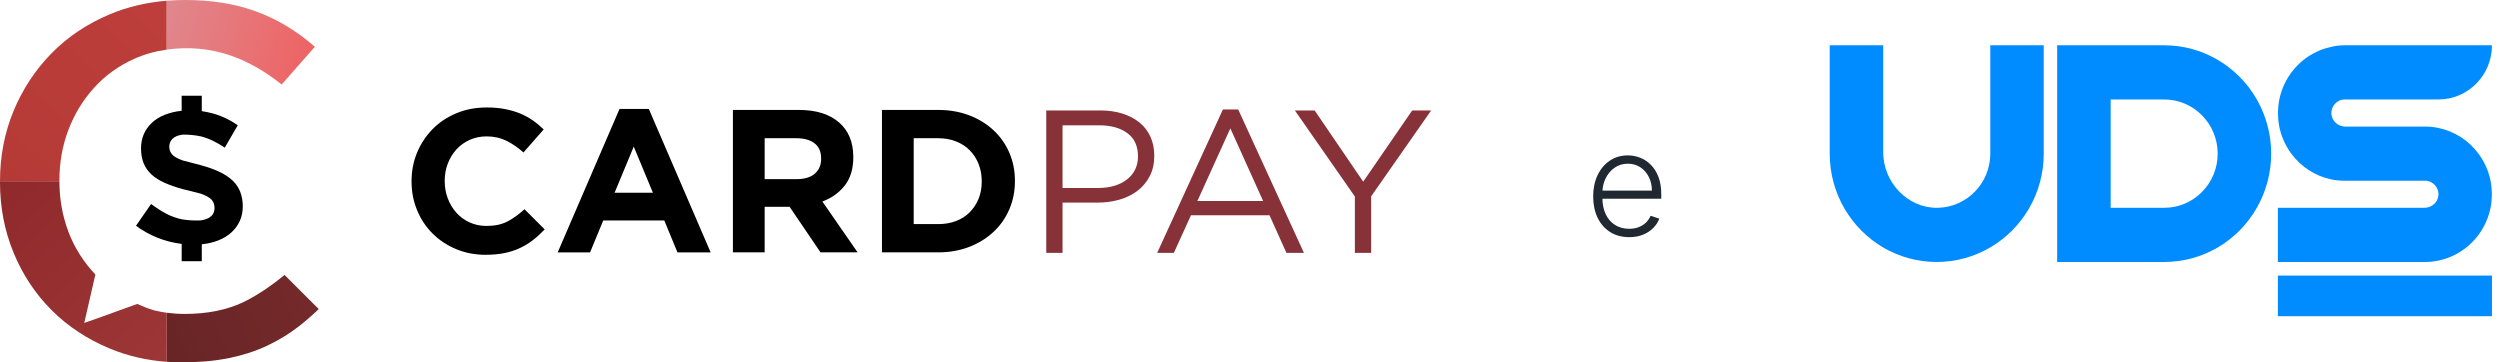
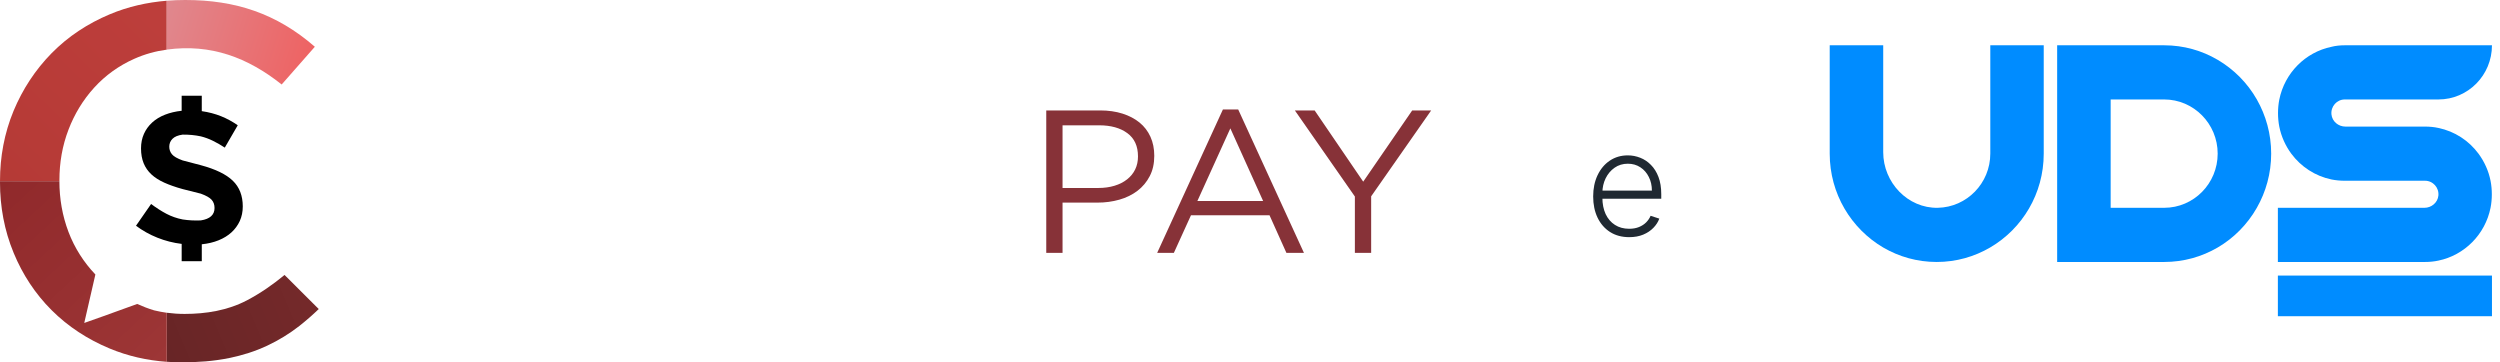
<svg xmlns="http://www.w3.org/2000/svg" width="276" height="40" viewBox="0 0 276 40" fill="none">
  <path d="M275.113 30.423H251.477V34.91H275.113V30.423Z" fill="#008CFF" />
  <path d="M257.392 12.632C257.47 13.411 258.161 13.975 258.93 13.975H267.724C268.226 13.975 268.728 14.022 269.198 14.126C271.003 14.499 272.564 15.531 273.623 16.961C274.266 17.834 274.737 18.851 274.956 19.955C275.051 20.439 275.098 20.94 275.098 21.448C275.098 21.956 275.051 22.465 274.956 22.941C274.368 25.872 272.085 28.175 269.198 28.771C268.72 28.874 268.226 28.922 267.724 28.922H251.477V22.941H267.661C268.43 22.941 269.12 22.369 269.198 21.599C269.285 20.709 268.594 19.955 267.731 19.955H258.867C258.365 19.955 257.863 19.907 257.392 19.812C255.588 19.439 254.019 18.398 252.96 16.969C252.316 16.095 251.854 15.079 251.634 13.983C251.54 13.498 251.493 12.998 251.493 12.489C251.493 11.981 251.54 11.473 251.634 10.996C252.222 8.066 254.505 5.762 257.4 5.167C257.863 5.048 258.357 5 258.867 5H275.113C275.113 8.304 272.47 10.98 269.206 10.98H258.867C257.996 10.98 257.306 11.735 257.392 12.632Z" fill="#008CFF" />
  <path d="M249.154 10.98C248.118 9.162 246.62 7.653 244.831 6.604C243.09 5.58 241.074 5 238.924 5H227.11V28.922H238.924C241.074 28.922 243.09 28.342 244.831 27.325C246.628 26.277 248.118 24.76 249.154 22.941C250.158 21.186 250.738 19.137 250.738 16.961C250.738 14.785 250.158 12.744 249.154 10.98ZM238.924 22.941H233.017V10.98H238.924C242.188 10.98 244.831 13.665 244.831 16.961C244.831 20.265 242.188 22.941 238.924 22.941Z" fill="#008CFF" />
  <path d="M225.628 5V16.961C225.628 21.393 223.251 25.252 219.721 27.317C217.988 28.334 215.964 28.922 213.814 28.922C211.657 28.922 209.649 28.342 207.907 27.325C204.377 25.252 202 21.393 202 16.961V5H207.907V16.802C207.907 20.154 210.621 23.005 213.932 22.941C217.14 22.878 219.729 20.225 219.729 16.961V5H225.628Z" fill="#008CFF" />
  <path d="M179.864 26.182C179.049 26.182 178.345 25.992 177.75 25.614C177.155 25.231 176.695 24.703 176.369 24.028C176.047 23.35 175.886 22.57 175.886 21.688C175.886 20.809 176.047 20.028 176.369 19.347C176.695 18.661 177.144 18.125 177.716 17.739C178.292 17.349 178.956 17.153 179.71 17.153C180.184 17.153 180.64 17.241 181.08 17.415C181.519 17.585 181.913 17.849 182.261 18.204C182.614 18.557 182.892 19.002 183.097 19.54C183.301 20.074 183.403 20.706 183.403 21.438V21.938H176.585V21.046H182.369C182.369 20.485 182.256 19.981 182.028 19.534C181.805 19.083 181.492 18.727 181.091 18.466C180.693 18.204 180.233 18.074 179.71 18.074C179.157 18.074 178.67 18.222 178.25 18.517C177.83 18.812 177.5 19.203 177.261 19.688C177.027 20.172 176.907 20.703 176.903 21.278V21.812C176.903 22.506 177.023 23.112 177.261 23.631C177.504 24.146 177.847 24.546 178.29 24.829C178.733 25.114 179.258 25.256 179.864 25.256C180.277 25.256 180.638 25.191 180.949 25.062C181.263 24.934 181.527 24.761 181.739 24.546C181.955 24.326 182.117 24.085 182.227 23.824L183.188 24.136C183.055 24.504 182.837 24.843 182.534 25.153C182.235 25.464 181.86 25.714 181.409 25.903C180.962 26.089 180.447 26.182 179.864 26.182Z" fill="#202932" />
  <g clip-path="url(#clip0_7261_2545)">
-     <path fill-rule="evenodd" clip-rule="evenodd" d="M60.135 25.324L57.904 23.1C57.281 23.669 56.657 24.118 56.026 24.448C55.395 24.779 54.627 24.943 53.717 24.943C53.034 24.943 52.408 24.811 51.839 24.549C51.27 24.288 50.785 23.931 50.382 23.483C49.979 23.033 49.665 22.509 49.437 21.911C49.209 21.313 49.096 20.676 49.096 20.001V19.954C49.096 19.281 49.209 18.646 49.437 18.056C49.665 17.464 49.983 16.945 50.392 16.495C50.801 16.045 51.292 15.694 51.861 15.438C52.43 15.183 53.049 15.057 53.717 15.057C54.52 15.057 55.245 15.215 55.89 15.53C56.535 15.844 57.168 16.278 57.791 16.831L60.022 14.293C59.658 13.934 59.264 13.603 58.839 13.305C58.413 13.005 57.951 12.751 57.45 12.54C56.948 12.332 56.392 12.165 55.777 12.046C55.163 11.926 54.483 11.865 53.741 11.865C52.513 11.865 51.389 12.078 50.374 12.506C49.357 12.934 48.483 13.516 47.756 14.258C47.027 15 46.46 15.86 46.049 16.841C45.64 17.823 45.435 18.873 45.435 19.997V20.041C45.435 21.165 45.64 22.22 46.049 23.209C46.458 24.199 47.027 25.055 47.756 25.78C48.483 26.506 49.349 27.08 50.351 27.5C51.352 27.92 52.437 28.129 53.606 28.129C54.38 28.129 55.077 28.066 55.699 27.938C56.322 27.81 56.893 27.624 57.417 27.376C57.941 27.129 58.422 26.833 58.861 26.49C59.299 26.148 59.724 25.758 60.135 25.324ZM112.048 19.999V19.954C112.048 18.845 111.842 17.817 111.433 16.866C111.024 15.915 110.443 15.087 109.691 14.384C108.939 13.68 108.045 13.13 107.006 12.733C105.966 12.336 104.824 12.137 103.581 12.137H97.368V27.861H103.581C104.826 27.861 105.966 27.658 107.006 27.255C108.045 26.851 108.941 26.296 109.691 25.592C110.443 24.888 111.022 24.057 111.433 23.098C111.844 22.142 112.048 21.108 112.048 19.999ZM108.384 20.046C108.384 20.749 108.267 21.386 108.031 21.954C107.797 22.524 107.47 23.016 107.053 23.436C106.636 23.856 106.13 24.178 105.539 24.404C104.947 24.629 104.294 24.74 103.581 24.74H100.873V15.26H103.581C104.294 15.26 104.947 15.375 105.539 15.609C106.13 15.842 106.636 16.166 107.053 16.586C107.47 17.006 107.797 17.507 108.031 18.091C108.265 18.675 108.384 19.311 108.384 20.001V20.046ZM94.682 27.863L90.791 22.246C91.808 21.871 92.63 21.283 93.261 20.482C93.889 19.681 94.204 18.642 94.204 17.371V17.326C94.204 15.694 93.678 14.42 92.622 13.508C91.568 12.595 90.093 12.137 88.196 12.137H80.913V27.861H84.418V22.83H87.173L90.586 27.861H94.682V27.863ZM90.653 17.551C90.653 18.225 90.421 18.764 89.959 19.169C89.497 19.573 88.833 19.776 87.968 19.776H84.418V15.26H87.9C88.765 15.26 89.441 15.446 89.926 15.822C90.411 16.195 90.653 16.756 90.653 17.507V17.551ZM78.456 27.863L71.628 12.025H68.396L61.569 27.863H65.142L66.599 24.337H73.335L74.792 27.863H78.456ZM72.082 21.281H67.85L69.966 16.183L72.082 21.281Z" fill="black" />
    <path fill-rule="evenodd" clip-rule="evenodd" d="M127.432 17.203C127.432 16.424 127.292 15.724 127.011 15.102C126.729 14.481 126.329 13.956 125.805 13.53C125.281 13.102 124.652 12.774 123.915 12.54C123.179 12.309 122.363 12.192 121.468 12.192H115.507V27.916H117.305V22.368H121.174C122.022 22.368 122.828 22.258 123.586 22.041C124.344 21.824 125.008 21.498 125.577 21.064C126.146 20.63 126.598 20.09 126.931 19.445C127.266 18.807 127.432 18.056 127.432 17.203ZM151.376 21.674L158 12.194H155.906L150.499 20.056L145.138 12.194H142.954L149.578 21.696V27.918H151.376V21.674ZM136.696 12.082H135.011L127.75 27.92H129.593L131.484 23.765H140.154L142.021 27.92H143.957L136.696 12.082ZM139.449 22.191H132.19L135.831 14.171L139.449 22.191ZM125.634 17.271C125.634 17.797 125.532 18.271 125.328 18.697C125.123 19.125 124.823 19.49 124.436 19.798C124.05 20.105 123.586 20.342 123.043 20.506C122.505 20.67 121.905 20.753 121.254 20.753H117.305V13.834H121.344C122.639 13.834 123.678 14.122 124.459 14.7C125.244 15.276 125.634 16.132 125.634 17.271Z" fill="#873238" />
    <path fill-rule="evenodd" clip-rule="evenodd" d="M26.802 22.789C26.802 21.609 26.436 20.664 25.703 19.954C24.969 19.245 23.792 18.673 22.169 18.237L20.161 17.71C19.578 17.499 19.185 17.274 18.986 17.034C18.787 16.795 18.688 16.515 18.688 16.191C18.688 15.854 18.805 15.566 19.04 15.327C19.274 15.088 19.648 14.933 20.161 14.862C20.86 14.854 21.53 14.917 22.169 15.053C22.625 15.167 23.073 15.331 23.514 15.548C23.956 15.765 24.39 16.014 24.817 16.296L26.247 13.83C25.663 13.423 25.047 13.088 24.4 12.828C23.753 12.569 23.044 12.382 22.276 12.271V10.571H20.055V12.23C19.385 12.301 18.772 12.445 18.218 12.662C17.663 12.879 17.188 13.169 16.798 13.526C16.406 13.885 16.104 14.303 15.89 14.781C15.676 15.26 15.569 15.793 15.569 16.383C15.569 17.002 15.666 17.545 15.857 18.018C16.05 18.488 16.334 18.9 16.712 19.251C17.09 19.602 17.566 19.908 18.144 20.167C18.721 20.427 19.393 20.662 20.161 20.873L22.169 21.38C22.752 21.591 23.151 21.816 23.364 22.055C23.578 22.295 23.685 22.597 23.685 22.962C23.685 23.72 23.18 24.177 22.169 24.333C21.515 24.359 20.85 24.335 20.161 24.227C19.52 24.101 18.927 23.893 18.378 23.605C17.829 23.317 17.264 22.954 16.681 22.52L15.015 24.923C15.728 25.456 16.512 25.896 17.375 26.241C18.236 26.586 19.13 26.813 20.056 26.926V28.839H22.277V26.969C22.962 26.898 23.58 26.752 24.135 26.527C24.69 26.302 25.164 26.01 25.555 25.653C25.947 25.294 26.251 24.876 26.473 24.398C26.691 23.913 26.802 23.38 26.802 22.789Z" fill="black" />
    <path fill-rule="evenodd" clip-rule="evenodd" d="M6.56 19.881C6.56 17.967 6.879 16.089 7.567 14.299C8.224 12.591 9.163 11.03 10.402 9.671C11.643 8.31 13.124 7.252 14.813 6.497C15.968 5.98 17.172 5.648 18.409 5.479V0.081C16.252 0.257 14.139 0.728 12.128 1.574C9.708 2.59 7.536 4.005 5.703 5.869C3.891 7.714 2.498 9.849 1.504 12.226C0.475 14.708 0 17.32 0 20.001H6.56V19.881Z" fill="url(#paint0_linear_7261_2545)" />
    <path fill-rule="evenodd" clip-rule="evenodd" d="M20.383 34.657C19.724 34.657 19.064 34.614 18.413 34.527V39.941C18.966 39.982 19.523 40 20.083 40C21.828 40 23.603 39.876 25.314 39.525C26.761 39.229 28.176 38.787 29.51 38.157C30.765 37.565 31.951 36.843 33.042 35.989C33.789 35.403 34.504 34.778 35.189 34.119L31.414 30.355C30.124 31.424 28.735 32.385 27.25 33.164C25.14 34.269 22.748 34.657 20.383 34.657Z" fill="url(#paint1_linear_7261_2545)" />
    <path fill-rule="evenodd" clip-rule="evenodd" d="M31.096 9.328L34.759 5.161C30.517 1.474 25.972 0 20.445 0C19.765 0 19.087 0.026 18.413 0.081V5.475C23.285 4.812 27.35 6.351 31.096 9.328Z" fill="url(#paint2_linear_7261_2545)" />
    <path fill-rule="evenodd" clip-rule="evenodd" d="M17.061 34.273L17.016 34.263L16.971 34.249C16.342 34.058 15.734 33.823 15.144 33.557C13.024 34.346 9.301 35.654 9.301 35.654L10.53 30.303C9.256 28.966 8.237 27.384 7.563 25.61C6.879 23.809 6.558 21.924 6.558 20.003H0V20.123C0 22.814 0.479 25.436 1.512 27.93C2.492 30.297 3.877 32.424 5.699 34.243C7.528 36.068 9.679 37.459 12.073 38.461C14.107 39.313 16.233 39.787 18.415 39.945V34.531C17.959 34.464 17.507 34.381 17.061 34.273Z" fill="url(#paint3_linear_7261_2545)" />
  </g>
  <defs>
    <linearGradient id="paint0_linear_7261_2545" x1="17.872" y1="1.148" x2="-0.037" y2="19.607" gradientUnits="userSpaceOnUse">
      <stop stop-color="#BD3E3B" />
      <stop offset="0.03" stop-color="#BD3E3B" />
      <stop offset="0.997" stop-color="#B53A36" />
    </linearGradient>
    <linearGradient id="paint1_linear_7261_2545" x1="18.333" y1="38.668" x2="33.381" y2="32.315" gradientUnits="userSpaceOnUse">
      <stop stop-color="#682526" />
      <stop offset="1" stop-color="#74292A" />
    </linearGradient>
    <linearGradient id="paint2_linear_7261_2545" x1="34.197" y1="6.692" x2="18.392" y2="1.708" gradientUnits="userSpaceOnUse">
      <stop stop-color="#EE6363" />
      <stop offset="1" stop-color="#E0878D" />
    </linearGradient>
    <linearGradient id="paint3_linear_7261_2545" x1="-0.395" y1="20.284" x2="17.918" y2="39.991" gradientUnits="userSpaceOnUse">
      <stop stop-color="#90292B" />
      <stop offset="1" stop-color="#9D3636" />
    </linearGradient>
    <clipPath id="clip0_7261_2545">
      <rect width="158" height="40" fill="white" />
    </clipPath>
  </defs>
</svg>